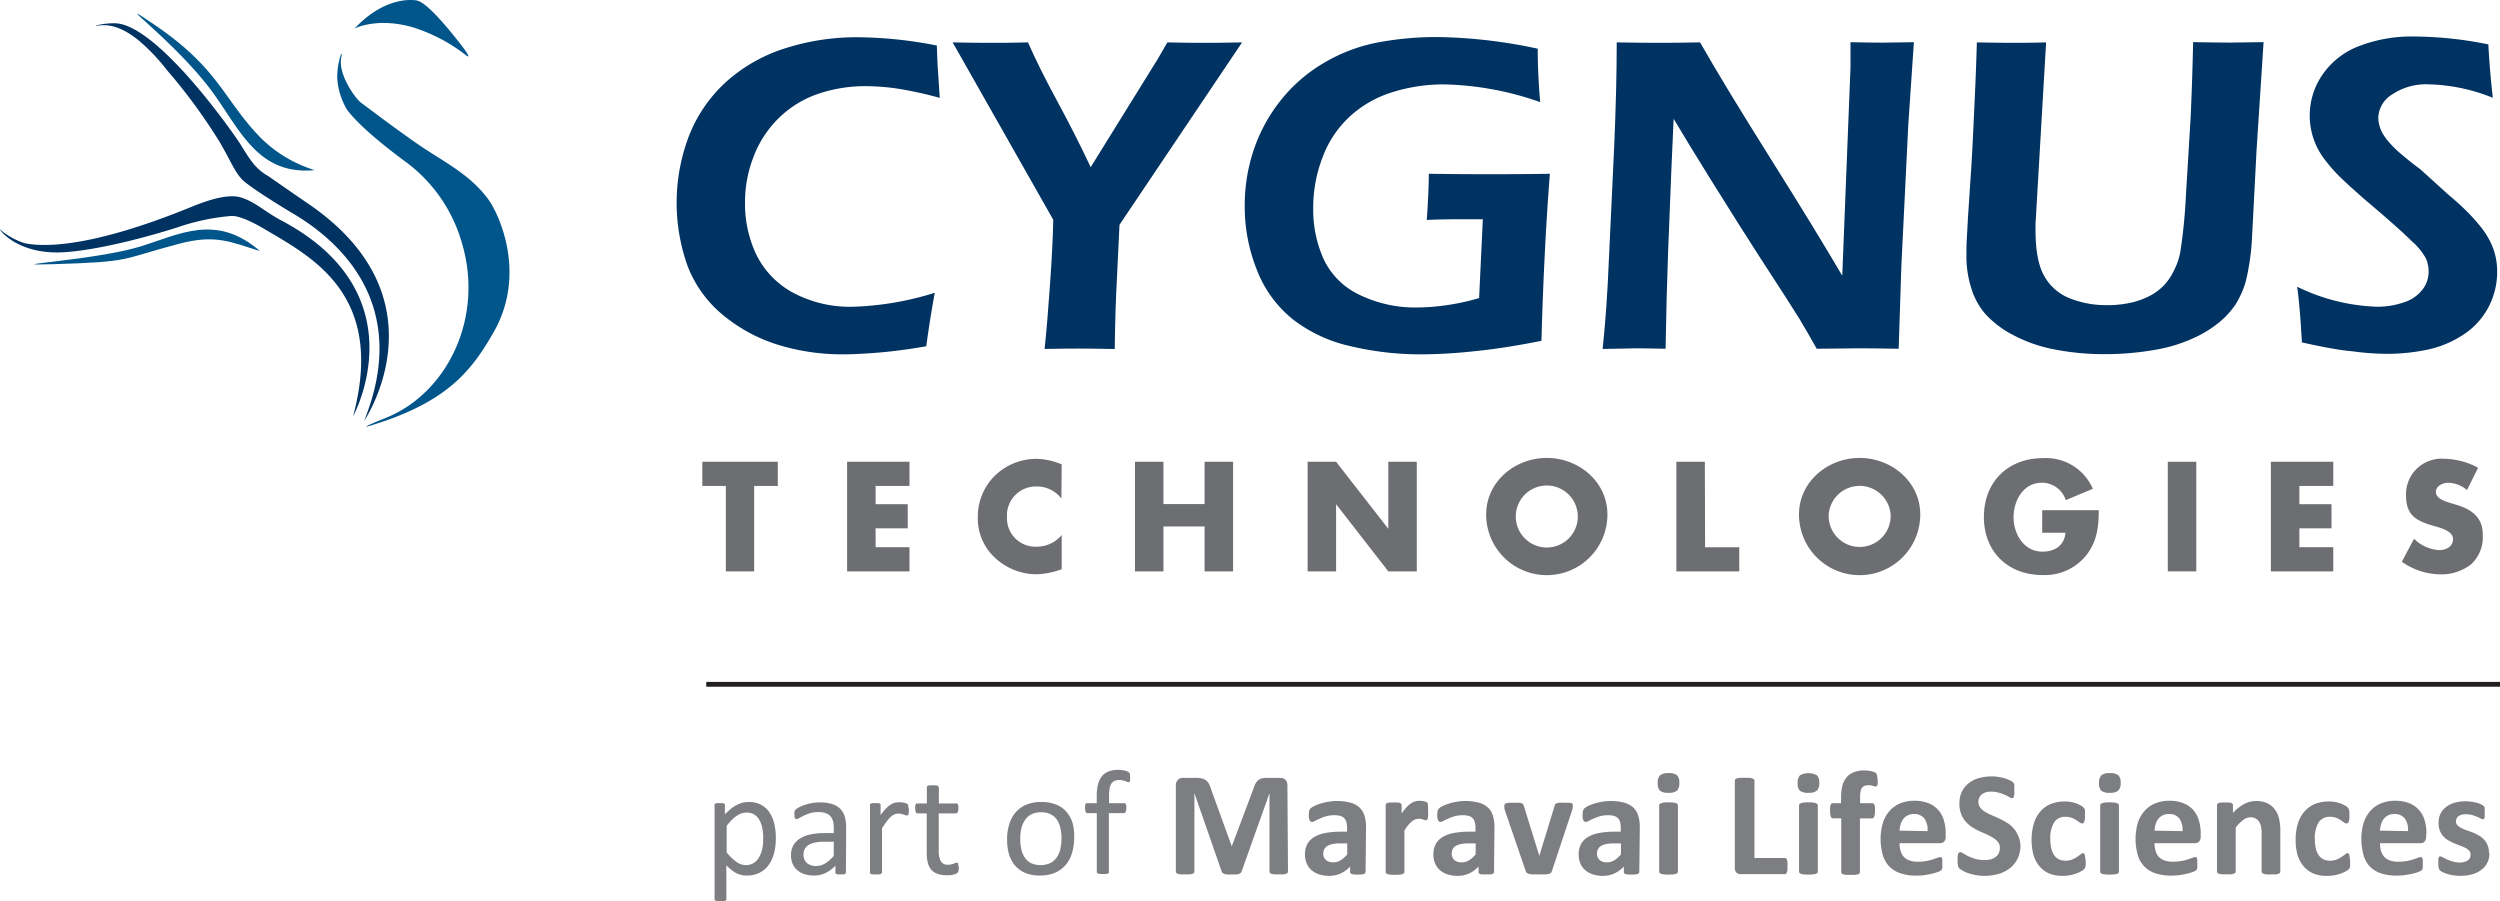
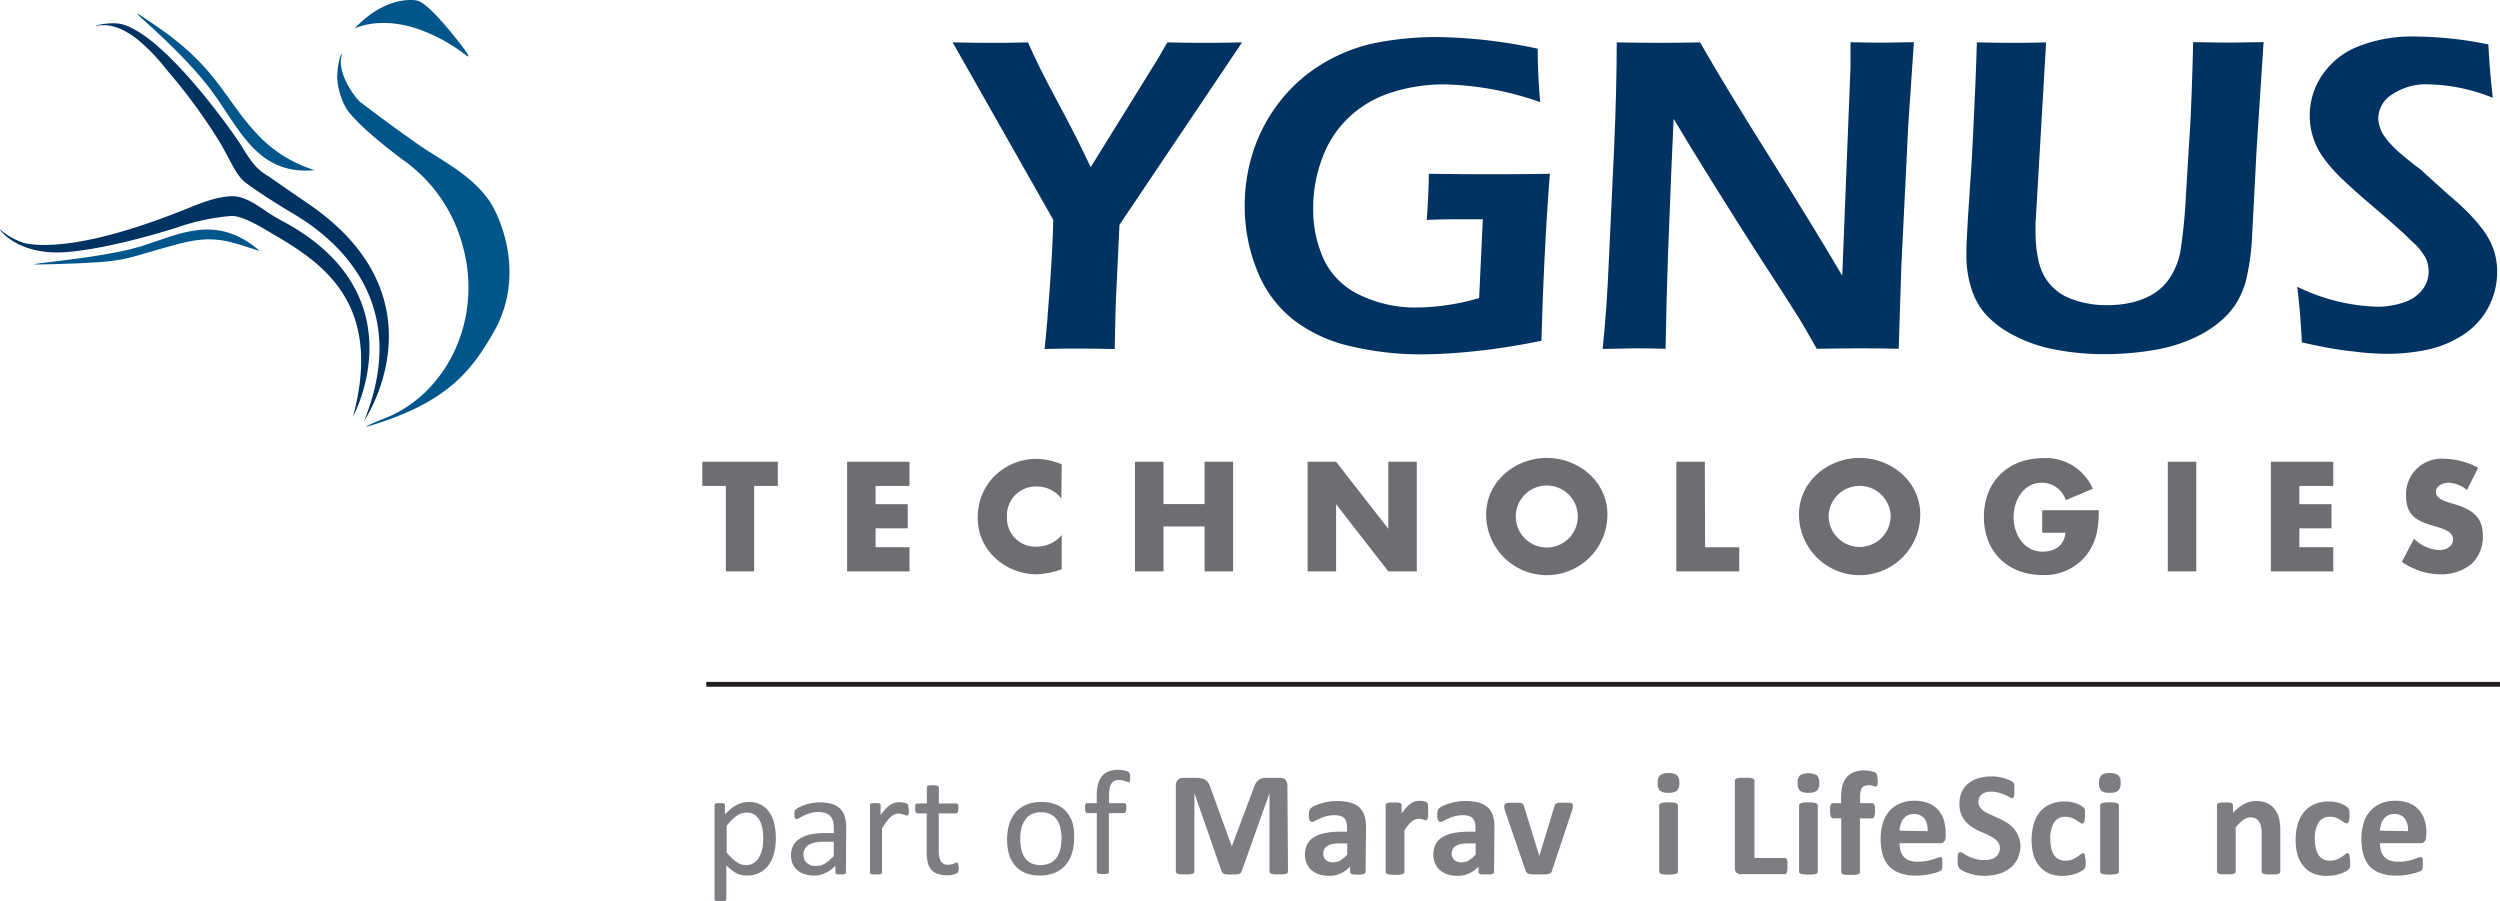
<svg xmlns="http://www.w3.org/2000/svg" id="Layer_1" data-name="Layer 1" viewBox="0 0 397.5 143.29">
  <defs>
    <style>.cls-1{fill:#6d6e71;}.cls-2{fill:#7d7e81;}.cls-3{fill:#231f20;}.cls-4{fill:#003262;}.cls-5{fill:#00558b;}.cls-6{isolation:isolate;}</style>
  </defs>
  <path class="cls-1" d="M290,317.93H285.5V304.34h-3.74V300.5h12v3.84H290Z" transform="translate(-170.09 -227.08)" />
  <path class="cls-1" d="M309.31,304.34v2.91h5.11v3.84h-5.11v3h5.39v3.84h-9.92V300.5h9.92v3.84Z" transform="translate(-170.09 -227.08)" />
  <path class="cls-1" d="M338.85,306.35a4.89,4.89,0,0,0-4-1.92,4.59,4.59,0,0,0-4.65,4.83A4.53,4.53,0,0,0,335,314a5.16,5.16,0,0,0,3.9-1.85v5.44a12.87,12.87,0,0,1-4,.8,9.71,9.71,0,0,1-6.54-2.56,8.53,8.53,0,0,1-2.8-6.59,9.15,9.15,0,0,1,2.57-6.38,9.44,9.44,0,0,1,6.64-2.82,10.52,10.52,0,0,1,4.13.88Z" transform="translate(-170.09 -227.08)" />
  <path class="cls-1" d="M361.62,307.23V300.5h4.53v17.43h-4.53v-7.14h-6.54v7.14h-4.53V300.5h4.53v6.73Z" transform="translate(-170.09 -227.08)" />
  <path class="cls-1" d="M378,300.5h4.53l8.3,10.66h0V300.5h4.53v17.43h-4.53l-8.3-10.68h0v10.68H378Z" transform="translate(-170.09 -227.08)" />
  <path class="cls-1" d="M425.67,308.89a9.64,9.64,0,0,1-19.28,0c0-5.27,4.62-9,9.64-9S425.67,303.62,425.67,308.89Zm-14.56,0a4.93,4.93,0,1,0,9.84,0,4.93,4.93,0,0,0-9.84,0Z" transform="translate(-170.09 -227.08)" />
  <path class="cls-1" d="M441.2,314.09h5.43v3.84h-10V300.5h4.53Z" transform="translate(-170.09 -227.08)" />
  <path class="cls-1" d="M475.41,308.89a9.64,9.64,0,0,1-19.28,0c0-5.27,4.63-9,9.64-9S475.41,303.62,475.41,308.89Zm-14.56,0a4.93,4.93,0,1,0,9.85,0,4.94,4.94,0,0,0-9.85,0Z" transform="translate(-170.09 -227.08)" />
  <path class="cls-1" d="M503.79,308.2c0,2.54-.23,4.72-1.77,6.89a8.44,8.44,0,0,1-7.19,3.42c-5.48,0-9.3-3.72-9.3-9.2,0-5.66,3.84-9.39,9.46-9.39a8.11,8.11,0,0,1,7.86,4.88l-4.3,1.8a4,4,0,0,0-3.77-2.77c-3,0-4.53,2.84-4.53,5.5s1.62,5.46,4.6,5.46c2,0,3.47-1,3.65-3h-3.7V308.2Z" transform="translate(-170.09 -227.08)" />
  <path class="cls-1" d="M519.3,317.93h-4.53V300.5h4.53Z" transform="translate(-170.09 -227.08)" />
  <path class="cls-1" d="M535.69,304.34v2.91h5.11v3.84h-5.11v3h5.39v3.84h-9.92V300.5h9.92v3.84Z" transform="translate(-170.09 -227.08)" />
  <path class="cls-1" d="M562.34,305a4.72,4.72,0,0,0-3-1.16c-.83,0-1.94.49-1.94,1.46s1.22,1.41,2,1.66l1.15.35c2.43.72,4.3,1.94,4.3,4.76a5.91,5.91,0,0,1-1.8,4.69,7.64,7.64,0,0,1-4.95,1.64,10.81,10.81,0,0,1-6.12-2l1.94-3.66a6.18,6.18,0,0,0,4,1.81c1.06,0,2.2-.54,2.2-1.76s-1.78-1.71-2.75-2c-2.85-.81-4.72-1.55-4.72-4.92a5.65,5.65,0,0,1,6-5.85,11.91,11.91,0,0,1,5.46,1.43Z" transform="translate(-170.09 -227.08)" />
  <path class="cls-2" d="M293.45,360.29a9.57,9.57,0,0,1-.3,2.5,5.52,5.52,0,0,1-.89,1.89,4,4,0,0,1-1.45,1.19,4.42,4.42,0,0,1-2,.42,3.94,3.94,0,0,1-.87-.09,3.46,3.46,0,0,1-.79-.3,3.89,3.89,0,0,1-.76-.51,9.8,9.8,0,0,1-.81-.72V370a.31.31,0,0,1,0,.17.4.4,0,0,1-.16.12,1.37,1.37,0,0,1-.29.07l-.49,0-.47,0a1.33,1.33,0,0,1-.3-.07.3.3,0,0,1-.16-.12.43.43,0,0,1,0-.17V355.13a.29.29,0,0,1,0-.17.27.27,0,0,1,.14-.11.88.88,0,0,1,.27-.07l.4,0,.41,0a.88.88,0,0,1,.27.07.37.37,0,0,1,.15.11.39.39,0,0,1,0,.17v1.43a10.18,10.18,0,0,1,.93-.86,5,5,0,0,1,.91-.61,4.62,4.62,0,0,1,.93-.37,4.17,4.17,0,0,1,1-.12,4,4,0,0,1,2,.45,3.65,3.65,0,0,1,1.33,1.23,5.37,5.37,0,0,1,.76,1.81A10.31,10.31,0,0,1,293.45,360.29Zm-2,.22a10.22,10.22,0,0,0-.12-1.58,4.76,4.76,0,0,0-.43-1.35,2.53,2.53,0,0,0-.82-.95,2.21,2.21,0,0,0-1.27-.35,2.43,2.43,0,0,0-.75.11,3.16,3.16,0,0,0-.75.35,6.78,6.78,0,0,0-.8.64,11.43,11.43,0,0,0-.88,1v4.23a7.9,7.9,0,0,0,1.54,1.5,2.54,2.54,0,0,0,1.52.52,2.22,2.22,0,0,0,1.27-.35,2.61,2.61,0,0,0,.85-.95,4.81,4.81,0,0,0,.49-1.32A7.36,7.36,0,0,0,291.43,360.51Z" transform="translate(-170.09 -227.08)" />
  <path class="cls-2" d="M304.59,365.78a.27.27,0,0,1-.09.22.71.71,0,0,1-.26.1,2,2,0,0,1-.48,0,2.29,2.29,0,0,1-.5,0,.58.58,0,0,1-.26-.1.26.26,0,0,1-.08-.22v-1.06a5.38,5.38,0,0,1-1.56,1.16,4.2,4.2,0,0,1-1.81.41,4.81,4.81,0,0,1-1.52-.22,3.09,3.09,0,0,1-1.16-.63,2.77,2.77,0,0,1-.75-1,3.49,3.49,0,0,1-.26-1.37,3.21,3.21,0,0,1,.36-1.56,3.09,3.09,0,0,1,1.06-1.1,5,5,0,0,1,1.67-.65,10.25,10.25,0,0,1,2.24-.22h1.47v-.83a4.46,4.46,0,0,0-.13-1.09,1.89,1.89,0,0,0-.42-.78,1.94,1.94,0,0,0-.75-.48,3.73,3.73,0,0,0-1.14-.16,4.63,4.63,0,0,0-1.29.17,8.68,8.68,0,0,0-1,.38c-.29.14-.53.27-.72.38a.92.92,0,0,1-.43.17.31.31,0,0,1-.17,0,.36.36,0,0,1-.12-.15.67.67,0,0,1-.08-.24c0-.1,0-.21,0-.32a2,2,0,0,1,0-.47.69.69,0,0,1,.2-.33,2.88,2.88,0,0,1,.55-.36,7.87,7.87,0,0,1,.9-.38,10,10,0,0,1,1.11-.28,7.1,7.1,0,0,1,1.22-.11,6.53,6.53,0,0,1,2,.26,3.2,3.2,0,0,1,1.3.76,3,3,0,0,1,.72,1.25,6,6,0,0,1,.22,1.74Zm-1.93-4.86H301a6.37,6.37,0,0,0-1.4.14,3,3,0,0,0-1,.4,1.65,1.65,0,0,0-.57.64,2,2,0,0,0-.18.86,1.73,1.73,0,0,0,.52,1.32,2.1,2.1,0,0,0,1.47.49,2.74,2.74,0,0,0,1.43-.39,6.23,6.23,0,0,0,1.38-1.2Z" transform="translate(-170.09 -227.08)" />
  <path class="cls-2" d="M314.59,355.83c0,.17,0,.32,0,.44a.87.87,0,0,1-.05.27.35.35,0,0,1-.09.16.21.21,0,0,1-.15.05.8.8,0,0,1-.23-.05l-.3-.11-.39-.1a2.16,2.16,0,0,0-.46-.05,1.47,1.47,0,0,0-.58.12,2.34,2.34,0,0,0-.6.39,5.37,5.37,0,0,0-.65.72c-.23.3-.48.67-.76,1.1v7a.21.21,0,0,1-.05.16.37.37,0,0,1-.15.11.73.73,0,0,1-.29.07,3.28,3.28,0,0,1-.49,0,3,3,0,0,1-.47,0,.73.73,0,0,1-.3-.07.34.34,0,0,1-.16-.11.25.25,0,0,1,0-.16V355.13a.29.29,0,0,1,0-.16.35.35,0,0,1,.14-.12.88.88,0,0,1,.27-.07l.44,0,.43,0a.88.88,0,0,1,.27.07.51.51,0,0,1,.13.12.29.29,0,0,1,0,.16v1.55a8.59,8.59,0,0,1,.82-1,4.34,4.34,0,0,1,.73-.63,2.19,2.19,0,0,1,.68-.32,2.65,2.65,0,0,1,.68-.09,2.24,2.24,0,0,1,.35,0l.41.06a2.9,2.9,0,0,1,.38.11.65.65,0,0,1,.24.12.33.33,0,0,1,.1.11,1,1,0,0,1,0,.13,1.47,1.47,0,0,1,0,.25C314.59,355.5,314.59,355.65,314.59,355.83Z" transform="translate(-170.09 -227.08)" />
  <path class="cls-2" d="M322.54,365a2.64,2.64,0,0,1-.05.55.6.6,0,0,1-.14.29,1.13,1.13,0,0,1-.28.18,2.42,2.42,0,0,1-.43.13,4.34,4.34,0,0,1-.52.09,3.27,3.27,0,0,1-.54,0,4,4,0,0,1-1.42-.22,2.33,2.33,0,0,1-1-.66,2.74,2.74,0,0,1-.55-1.12,6.41,6.41,0,0,1-.17-1.61v-6.22H316a.33.33,0,0,1-.29-.19,1.32,1.32,0,0,1-.1-.61,2,2,0,0,1,0-.38,1.09,1.09,0,0,1,.07-.25.39.39,0,0,1,.13-.15.47.47,0,0,1,.17,0h1.48v-2.53a.28.28,0,0,1,0-.15.31.31,0,0,1,.15-.12.82.82,0,0,1,.3-.08,3.23,3.23,0,0,1,.48,0,3.14,3.14,0,0,1,.48,0,.72.72,0,0,1,.3.08.31.31,0,0,1,.15.12.3.3,0,0,1,.05.15v2.53h2.73a.47.47,0,0,1,.17,0,.49.49,0,0,1,.12.15.73.73,0,0,1,.08.25,3.79,3.79,0,0,1,0,.38,1.3,1.3,0,0,1-.11.61.31.31,0,0,1-.28.19h-2.73v5.94a3.46,3.46,0,0,0,.32,1.66,1.25,1.25,0,0,0,1.17.56,2.28,2.28,0,0,0,.48-.05l.38-.11.29-.12a.58.58,0,0,1,.21-.05.2.2,0,0,1,.11,0,.19.19,0,0,1,.08.11,1.84,1.84,0,0,1,.06.23A3.16,3.16,0,0,1,322.54,365Z" transform="translate(-170.09 -227.08)" />
  <path class="cls-2" d="M340.88,360.33a8,8,0,0,1-.35,2.4,5.1,5.1,0,0,1-1,1.88,4.65,4.65,0,0,1-1.7,1.24,6,6,0,0,1-2.37.44,6.13,6.13,0,0,1-2.29-.39,4.31,4.31,0,0,1-1.63-1.13,4.83,4.83,0,0,1-1-1.81,8.18,8.18,0,0,1-.32-2.41,8.29,8.29,0,0,1,.33-2.4,5.25,5.25,0,0,1,1-1.88,4.52,4.52,0,0,1,1.7-1.23,5.8,5.8,0,0,1,2.37-.44A6.13,6.13,0,0,1,338,355a4.31,4.31,0,0,1,1.63,1.13,5,5,0,0,1,1,1.81A8.1,8.1,0,0,1,340.88,360.33Zm-2,.13a7.76,7.76,0,0,0-.17-1.63,3.85,3.85,0,0,0-.53-1.35,2.59,2.59,0,0,0-1-.91,3.26,3.26,0,0,0-1.57-.34,3.32,3.32,0,0,0-1.5.31,2.63,2.63,0,0,0-1,.87,4,4,0,0,0-.61,1.33,6.8,6.8,0,0,0-.19,1.68,7.8,7.8,0,0,0,.16,1.64,3.74,3.74,0,0,0,.54,1.34,2.66,2.66,0,0,0,1,.91,3.79,3.79,0,0,0,3.07,0,2.72,2.72,0,0,0,1-.86,3.6,3.6,0,0,0,.59-1.33A6.81,6.81,0,0,0,338.86,360.46Z" transform="translate(-170.09 -227.08)" />
  <path class="cls-2" d="M349.77,350.76a3.21,3.21,0,0,1,0,.36c0,.09,0,.16-.05.22a.24.24,0,0,1-.08.11.21.21,0,0,1-.12,0,.52.52,0,0,1-.21-.06l-.3-.11a2.1,2.1,0,0,0-.42-.12,2.34,2.34,0,0,0-.56-.06,1.65,1.65,0,0,0-.74.15,1.12,1.12,0,0,0-.5.44,2,2,0,0,0-.27.78,6.43,6.43,0,0,0-.09,1.16v1.16h2.38a.38.38,0,0,1,.16,0,.49.49,0,0,1,.12.15,1.05,1.05,0,0,1,.08.25,2,2,0,0,1,0,.38,1.18,1.18,0,0,1-.11.61.31.31,0,0,1-.28.19h-2.38v9.33a.25.25,0,0,1,0,.16.41.41,0,0,1-.16.11.83.83,0,0,1-.3.07,3.23,3.23,0,0,1-.48,0,3.09,3.09,0,0,1-.47,0,.73.73,0,0,1-.3-.07.34.34,0,0,1-.16-.11.25.25,0,0,1-.05-.16v-9.33H343a.29.29,0,0,1-.28-.19,1.32,1.32,0,0,1-.1-.61,2,2,0,0,1,0-.38.57.57,0,0,1,.07-.25.37.37,0,0,1,.11-.15.47.47,0,0,1,.17,0h1.5v-1.1a7.63,7.63,0,0,1,.21-1.91,3.36,3.36,0,0,1,.63-1.3,2.48,2.48,0,0,1,1.07-.75,4.52,4.52,0,0,1,2.33-.17,3.23,3.23,0,0,1,.6.17.94.94,0,0,1,.28.16.41.41,0,0,1,.12.18,1.07,1.07,0,0,1,.06.27A2.3,2.3,0,0,1,349.77,350.76Z" transform="translate(-170.09 -227.08)" />
  <path class="cls-2" d="M374.88,365.64a.37.37,0,0,1-.06.21.48.48,0,0,1-.24.16,2.09,2.09,0,0,1-.45.09,4.9,4.9,0,0,1-.73,0,4.78,4.78,0,0,1-.71,0,2,2,0,0,1-.44-.09.48.48,0,0,1-.24-.16.31.31,0,0,1-.07-.21V353.19h0l-4.43,12.44a.53.53,0,0,1-.15.25.73.73,0,0,1-.29.16,1.82,1.82,0,0,1-.47.08l-.69,0a6.66,6.66,0,0,1-.68,0,2.31,2.31,0,0,1-.47-.09.89.89,0,0,1-.29-.17.4.4,0,0,1-.14-.22L360,353.19h0v12.45a.31.31,0,0,1-.07.21.41.41,0,0,1-.24.16,2.2,2.2,0,0,1-.46.09,4.61,4.61,0,0,1-.71,0,4.69,4.69,0,0,1-.71,0,2.2,2.2,0,0,1-.46-.09.41.41,0,0,1-.23-.16.31.31,0,0,1-.07-.21V352a1.25,1.25,0,0,1,.32-.92,1.12,1.12,0,0,1,.85-.32h2a4.19,4.19,0,0,1,.93.09,1.65,1.65,0,0,1,1.15.84,4.47,4.47,0,0,1,.33.83l3.31,9.12h0l3.43-9.1a4.91,4.91,0,0,1,.33-.84,1.88,1.88,0,0,1,.43-.55,1.42,1.42,0,0,1,.57-.3,3,3,0,0,1,.77-.09h2.09a1.73,1.73,0,0,1,.55.08,1,1,0,0,1,.38.24,1.26,1.26,0,0,1,.23.39,1.74,1.74,0,0,1,.07.53Z" transform="translate(-170.09 -227.08)" />
  <path class="cls-2" d="M387.22,365.7a.31.31,0,0,1-.12.26.87.87,0,0,1-.37.14,7.33,7.33,0,0,1-1.53,0,.72.72,0,0,1-.34-.14.33.33,0,0,1-.1-.26v-.84a4.66,4.66,0,0,1-1.49,1.09,4.27,4.27,0,0,1-1.84.39,5,5,0,0,1-1.55-.22,3.57,3.57,0,0,1-1.22-.65,2.93,2.93,0,0,1-.79-1.07,3.63,3.63,0,0,1-.29-1.49,3.37,3.37,0,0,1,.36-1.6,2.89,2.89,0,0,1,1.08-1.12,5.25,5.25,0,0,1,1.78-.66,12.86,12.86,0,0,1,2.47-.21h1v-.64a3.72,3.72,0,0,0-.1-.87,1.47,1.47,0,0,0-.33-.62,1.37,1.37,0,0,0-.62-.37,3.19,3.19,0,0,0-.95-.12,4.88,4.88,0,0,0-1.33.17,6.43,6.43,0,0,0-1,.37c-.3.13-.55.25-.76.36a1.1,1.1,0,0,1-.49.17.35.35,0,0,1-.23-.09.59.59,0,0,1-.16-.23,1.23,1.23,0,0,1-.1-.38,2.6,2.6,0,0,1,0-.5,2.29,2.29,0,0,1,.06-.58.86.86,0,0,1,.22-.38,2.75,2.75,0,0,1,.58-.38,7,7,0,0,1,1-.38,8.09,8.09,0,0,1,1.22-.29,7.45,7.45,0,0,1,1.35-.12,8.06,8.06,0,0,1,2.12.25,3.62,3.62,0,0,1,1.45.74,3,3,0,0,1,.83,1.3,6.14,6.14,0,0,1,.26,1.88Zm-2.92-4.52h-1.14a6.16,6.16,0,0,0-1.23.11,2.3,2.3,0,0,0-.82.32,1.27,1.27,0,0,0-.47.51,1.6,1.6,0,0,0-.15.7,1.34,1.34,0,0,0,.42,1,1.68,1.68,0,0,0,1.16.37,2.22,2.22,0,0,0,1.16-.31,5,5,0,0,0,1.07-.94Z" transform="translate(-170.09 -227.08)" />
  <path class="cls-2" d="M397.16,356.1a6.67,6.67,0,0,1,0,.7,1.81,1.81,0,0,1-.07.42.41.41,0,0,1-.12.22.32.32,0,0,1-.2.06.63.63,0,0,1-.21-.05l-.27-.08a1.5,1.5,0,0,0-.32-.09,1.61,1.61,0,0,0-.39,0,1.27,1.27,0,0,0-.5.1,1.88,1.88,0,0,0-.51.31,3.37,3.37,0,0,0-.56.57,8.37,8.37,0,0,0-.62.87v6.58a.31.31,0,0,1-.07.2.55.55,0,0,1-.24.15,2.2,2.2,0,0,1-.46.09,8.66,8.66,0,0,1-1.44,0,2.2,2.2,0,0,1-.46-.09.55.55,0,0,1-.24-.15.31.31,0,0,1-.07-.2V355.12a.37.37,0,0,1,.06-.21.44.44,0,0,1,.21-.15,1.88,1.88,0,0,1,.4-.08,5,5,0,0,1,.61,0,5.22,5.22,0,0,1,.62,0,1.46,1.46,0,0,1,.39.08.42.42,0,0,1,.19.15.37.37,0,0,1,.06.21v1.31a9.08,9.08,0,0,1,.78-1,4.53,4.53,0,0,1,.7-.61,2.23,2.23,0,0,1,.66-.32,2.52,2.52,0,0,1,.67-.09l.33,0,.36.06a1.87,1.87,0,0,1,.33.1.51.51,0,0,1,.21.11.41.41,0,0,1,.1.13c0,.05,0,.11.05.19a2.91,2.91,0,0,1,0,.38C397.15,355.59,397.16,355.82,397.16,356.1Z" transform="translate(-170.09 -227.08)" />
  <path class="cls-2" d="M407.64,365.7a.31.31,0,0,1-.12.26.92.92,0,0,1-.37.14,6.5,6.5,0,0,1-.76,0,6.43,6.43,0,0,1-.77,0,.68.68,0,0,1-.34-.14.33.33,0,0,1-.1-.26v-.84a4.77,4.77,0,0,1-1.49,1.09,4.29,4.29,0,0,1-1.85.39,5,5,0,0,1-1.54-.22,3.48,3.48,0,0,1-1.22-.65,3,3,0,0,1-.8-1.07,3.63,3.63,0,0,1-.28-1.49,3.37,3.37,0,0,1,.36-1.6,2.89,2.89,0,0,1,1.08-1.12,5.17,5.17,0,0,1,1.78-.66,12.79,12.79,0,0,1,2.47-.21h1v-.64a3.23,3.23,0,0,0-.11-.87,1.28,1.28,0,0,0-.33-.62,1.34,1.34,0,0,0-.61-.37,3.23,3.23,0,0,0-.95-.12,4.88,4.88,0,0,0-1.33.17,6.94,6.94,0,0,0-1,.37q-.45.19-.75.36a1.1,1.1,0,0,1-.49.17.33.33,0,0,1-.23-.09.6.6,0,0,1-.17-.23,2.28,2.28,0,0,1-.1-.38,3.84,3.84,0,0,1,0-.5,2.29,2.29,0,0,1,.06-.58.86.86,0,0,1,.22-.38,2.51,2.51,0,0,1,.58-.38,7,7,0,0,1,1-.38,8.25,8.25,0,0,1,1.21-.29,7.56,7.56,0,0,1,1.36-.12,8.16,8.16,0,0,1,2.12.25,3.62,3.62,0,0,1,1.45.74,3,3,0,0,1,.83,1.3,6.14,6.14,0,0,1,.26,1.88Zm-2.92-4.52h-1.14a6.16,6.16,0,0,0-1.23.11,2.44,2.44,0,0,0-.83.32,1.24,1.24,0,0,0-.46.51,1.6,1.6,0,0,0-.15.7,1.34,1.34,0,0,0,.42,1,1.68,1.68,0,0,0,1.16.37,2.24,2.24,0,0,0,1.16-.31,5.22,5.22,0,0,0,1.07-.94Z" transform="translate(-170.09 -227.08)" />
  <path class="cls-2" d="M420.16,355.11v.14c0,.05,0,.12,0,.18s0,.15-.05.23a2.11,2.11,0,0,1-.07.3l-3.17,9.54a1,1,0,0,1-.16.33.74.74,0,0,1-.33.19,2.42,2.42,0,0,1-.63.09c-.26,0-.61,0-1,0s-.76,0-1,0a2.76,2.76,0,0,1-.62-.1.63.63,0,0,1-.32-.2.82.82,0,0,1-.16-.31L409.39,356c-.05-.16-.08-.3-.11-.43a1.31,1.31,0,0,1,0-.27c0-.05,0-.11,0-.15a.38.38,0,0,1,.07-.21.46.46,0,0,1,.23-.15,2,2,0,0,1,.46-.08c.19,0,.43,0,.72,0s.59,0,.78,0a2.14,2.14,0,0,1,.47.08.43.43,0,0,1,.24.15.9.9,0,0,1,.12.24l2.4,7.75.07.29.07-.29,2.37-7.75a.66.66,0,0,1,.11-.24.47.47,0,0,1,.24-.15,2,2,0,0,1,.45-.08,6.83,6.83,0,0,1,.72,0c.29,0,.53,0,.72,0a1.84,1.84,0,0,1,.43.08.44.44,0,0,1,.21.15A.37.37,0,0,1,420.16,355.11Z" transform="translate(-170.09 -227.08)" />
-   <path class="cls-2" d="M430.74,365.7a.31.31,0,0,1-.12.26.87.87,0,0,1-.37.14,7.33,7.33,0,0,1-1.53,0,.68.68,0,0,1-.34-.14.33.33,0,0,1-.1-.26v-.84a4.77,4.77,0,0,1-1.49,1.09,4.29,4.29,0,0,1-1.85.39,5,5,0,0,1-1.54-.22,3.57,3.57,0,0,1-1.22-.65,3,3,0,0,1-.8-1.07,3.63,3.63,0,0,1-.28-1.49,3.37,3.37,0,0,1,.36-1.6,2.89,2.89,0,0,1,1.08-1.12,5.17,5.17,0,0,1,1.78-.66,12.86,12.86,0,0,1,2.47-.21h1v-.64a3.72,3.72,0,0,0-.1-.87,1.47,1.47,0,0,0-.33-.62,1.37,1.37,0,0,0-.62-.37,3.23,3.23,0,0,0-.95-.12,4.88,4.88,0,0,0-1.33.17,6.94,6.94,0,0,0-1,.37q-.45.19-.75.36a1.1,1.1,0,0,1-.49.17.35.35,0,0,1-.23-.09.5.5,0,0,1-.16-.23,1.23,1.23,0,0,1-.1-.38,2.6,2.6,0,0,1,0-.5,2.29,2.29,0,0,1,.06-.58.86.86,0,0,1,.22-.38,2.51,2.51,0,0,1,.58-.38,7,7,0,0,1,1-.38,8.09,8.09,0,0,1,1.22-.29,7.37,7.37,0,0,1,1.35-.12,8.11,8.11,0,0,1,2.12.25,3.62,3.62,0,0,1,1.45.74,3,3,0,0,1,.83,1.3,6.14,6.14,0,0,1,.26,1.88Zm-2.92-4.52h-1.14a6.16,6.16,0,0,0-1.23.11,2.44,2.44,0,0,0-.83.32,1.31,1.31,0,0,0-.46.51,1.6,1.6,0,0,0-.15.7,1.34,1.34,0,0,0,.42,1,1.68,1.68,0,0,0,1.16.37,2.22,2.22,0,0,0,1.16-.31,5.22,5.22,0,0,0,1.07-.94Z" transform="translate(-170.09 -227.08)" />
  <path class="cls-2" d="M437.1,351.55a1.68,1.68,0,0,1-.36,1.24,2,2,0,0,1-1.36.34,2.06,2.06,0,0,1-1.36-.33,1.63,1.63,0,0,1-.35-1.19,1.71,1.71,0,0,1,.36-1.25,2,2,0,0,1,1.37-.35,2,2,0,0,1,1.35.34A1.64,1.64,0,0,1,437.1,351.55Zm-.22,14.12a.37.37,0,0,1-.07.2.55.55,0,0,1-.24.15,2.2,2.2,0,0,1-.46.09,8.65,8.65,0,0,1-1.44,0,2.2,2.2,0,0,1-.46-.09.55.55,0,0,1-.24-.15.31.31,0,0,1-.07-.2V355.14a.27.27,0,0,1,.07-.2.67.67,0,0,1,.24-.16,3,3,0,0,1,.46-.1,8.65,8.65,0,0,1,1.44,0,3,3,0,0,1,.46.1.67.67,0,0,1,.24.16.32.32,0,0,1,.07.2Z" transform="translate(-170.09 -227.08)" />
  <path class="cls-2" d="M454.29,364.77a4.91,4.91,0,0,1,0,.59,1.8,1.8,0,0,1-.09.41.56.56,0,0,1-.14.23.38.38,0,0,1-.21.07h-7a1,1,0,0,1-.66-.23,1,1,0,0,1-.26-.75v-13.9A.31.31,0,0,1,446,351a.58.58,0,0,1,.26-.15,2.6,2.6,0,0,1,.48-.1q.3,0,.75,0c.3,0,.56,0,.75,0a3,3,0,0,1,.48.1.59.59,0,0,1,.25.15.32.32,0,0,1,.08.21V363.5h4.81a.31.31,0,0,1,.21.07.43.43,0,0,1,.14.21,1.61,1.61,0,0,1,.09.39A5,5,0,0,1,454.29,364.77Z" transform="translate(-170.09 -227.08)" />
  <path class="cls-2" d="M459.35,351.55a1.68,1.68,0,0,1-.37,1.24,2,2,0,0,1-1.36.34,2,2,0,0,1-1.35-.33,1.58,1.58,0,0,1-.35-1.19,1.71,1.71,0,0,1,.36-1.25,2.83,2.83,0,0,1,2.71,0A1.59,1.59,0,0,1,459.35,351.55Zm-.23,14.12a.31.31,0,0,1-.07.2.55.55,0,0,1-.24.15,2.2,2.2,0,0,1-.46.09,8.66,8.66,0,0,1-1.44,0,2.2,2.2,0,0,1-.46-.09.55.55,0,0,1-.24-.15.31.31,0,0,1-.07-.2V355.14a.27.27,0,0,1,.07-.2.67.67,0,0,1,.24-.16,3,3,0,0,1,.46-.1,8.65,8.65,0,0,1,1.44,0,3,3,0,0,1,.46.1.67.67,0,0,1,.24.16.27.27,0,0,1,.07.2Z" transform="translate(-170.09 -227.08)" />
  <path class="cls-2" d="M468.64,351.1a4.28,4.28,0,0,1,0,.55,1.56,1.56,0,0,1-.07.32.37.37,0,0,1-.11.15.2.2,0,0,1-.13,0,.45.45,0,0,1-.18,0l-.25-.09-.35-.09a3.06,3.06,0,0,0-.47,0,1.5,1.5,0,0,0-.55.1,1.08,1.08,0,0,0-.39.32,1.66,1.66,0,0,0-.22.57,4.2,4.2,0,0,0-.07.86v1h1.93a.33.33,0,0,1,.19.06.42.42,0,0,1,.15.19,1.43,1.43,0,0,1,.09.37,4.73,4.73,0,0,1,0,.58,2.52,2.52,0,0,1-.12.93c-.08.19-.19.28-.34.28h-1.93v8.54a.31.31,0,0,1-.07.2.55.55,0,0,1-.24.15,2,2,0,0,1-.46.09q-.3,0-.72,0t-.72,0a2.2,2.2,0,0,1-.46-.09.46.46,0,0,1-.23-.15.31.31,0,0,1-.07-.2v-8.54h-1.32c-.15,0-.26-.09-.34-.28a2.82,2.82,0,0,1-.11-.93,4.73,4.73,0,0,1,0-.58,1.47,1.47,0,0,1,.08-.37.41.41,0,0,1,.14-.19.37.37,0,0,1,.21-.06h1.31v-.89a7.58,7.58,0,0,1,.21-1.89,3.52,3.52,0,0,1,.67-1.34,2.83,2.83,0,0,1,1.16-.81,4.41,4.41,0,0,1,1.66-.28,5,5,0,0,1,.88.08,4,4,0,0,1,.65.17,1.15,1.15,0,0,1,.32.16.56.56,0,0,1,.13.23,1.56,1.56,0,0,1,.08.38A4.71,4.71,0,0,1,468.64,351.1Z" transform="translate(-170.09 -227.08)" />
  <path class="cls-2" d="M479.45,360.09a1.14,1.14,0,0,1-.24.8.87.87,0,0,1-.67.26h-6.42a4.56,4.56,0,0,0,.16,1.22,2.44,2.44,0,0,0,.51.94,2.26,2.26,0,0,0,.9.58,3.74,3.74,0,0,0,1.32.2,7,7,0,0,0,1.37-.11,7.62,7.62,0,0,0,1-.25c.29-.09.53-.17.72-.25a1.42,1.42,0,0,1,.46-.11.48.48,0,0,1,.18,0,.49.49,0,0,1,.12.15,1,1,0,0,1,.06.3c0,.13,0,.3,0,.49s0,.32,0,.45a2.36,2.36,0,0,1,0,.31.63.63,0,0,1-.07.22.88.88,0,0,1-.12.17,1.35,1.35,0,0,1-.42.22,5.76,5.76,0,0,1-.88.28c-.35.09-.76.17-1.22.24a9.57,9.57,0,0,1-1.46.1,7.7,7.7,0,0,1-2.47-.36,4.41,4.41,0,0,1-1.77-1.07,4.48,4.48,0,0,1-1.05-1.82,9.41,9.41,0,0,1,0-5.12,5.3,5.3,0,0,1,1.07-1.91,4.54,4.54,0,0,1,1.69-1.2,5.8,5.8,0,0,1,2.26-.42,5.89,5.89,0,0,1,2.26.4,4,4,0,0,1,1.54,1.08,4.21,4.21,0,0,1,.89,1.64,7,7,0,0,1,.28,2.05Zm-2.88-.86a3,3,0,0,0-.5-2,2,2,0,0,0-1.66-.72,2.19,2.19,0,0,0-1,.21,2.07,2.07,0,0,0-.7.58,2.51,2.51,0,0,0-.42.85,4.26,4.26,0,0,0-.18,1Z" transform="translate(-170.09 -227.08)" />
  <path class="cls-2" d="M491.34,361.48a4.76,4.76,0,0,1-.45,2.12,4.41,4.41,0,0,1-1.22,1.52,5.31,5.31,0,0,1-1.79.91,8.12,8.12,0,0,1-3.67.18,8.64,8.64,0,0,1-1.2-.31,5.18,5.18,0,0,1-.87-.39,2.56,2.56,0,0,1-.51-.35.86.86,0,0,1-.21-.45,3.54,3.54,0,0,1-.07-.83c0-.24,0-.45,0-.61a2.71,2.71,0,0,1,.08-.41.52.52,0,0,1,.14-.22.37.37,0,0,1,.21-.06,1,1,0,0,1,.47.19c.2.13.46.28.77.44a7.92,7.92,0,0,0,1.13.43,5.35,5.35,0,0,0,1.52.19,3.56,3.56,0,0,0,1-.13,2.18,2.18,0,0,0,.76-.39,1.59,1.59,0,0,0,.48-.61,2,2,0,0,0,.16-.82,1.43,1.43,0,0,0-.28-.89,2.65,2.65,0,0,0-.74-.66,7.09,7.09,0,0,0-1-.55l-1.2-.53a10.53,10.53,0,0,1-1.19-.65,5.07,5.07,0,0,1-1-.86,4,4,0,0,1-.73-1.19,4.29,4.29,0,0,1-.29-1.64A4.4,4.4,0,0,1,482,353a4,4,0,0,1,1.1-1.38,4.55,4.55,0,0,1,1.63-.82,7.19,7.19,0,0,1,2-.27,6.58,6.58,0,0,1,1.09.08,7.64,7.64,0,0,1,1,.22,6.72,6.72,0,0,1,.84.32,2,2,0,0,1,.48.3.67.67,0,0,1,.23.42,1.51,1.51,0,0,1,0,.34c0,.14,0,.31,0,.51s0,.43,0,.58a1.78,1.78,0,0,1-.06.39.49.49,0,0,1-.12.23.28.28,0,0,1-.21.07.91.91,0,0,1-.41-.17c-.19-.11-.42-.23-.7-.36a6.54,6.54,0,0,0-1-.35,4.08,4.08,0,0,0-1.19-.16,3,3,0,0,0-.89.12,1.91,1.91,0,0,0-.63.35,1.4,1.4,0,0,0-.38.52,1.78,1.78,0,0,0-.12.65,1.38,1.38,0,0,0,.28.88,2.69,2.69,0,0,0,.74.67,8,8,0,0,0,1.06.54l1.21.54a12.64,12.64,0,0,1,1.2.64,4.64,4.64,0,0,1,1.05.87,4,4,0,0,1,.75,1.18A4.12,4.12,0,0,1,491.34,361.48Z" transform="translate(-170.09 -227.08)" />
  <path class="cls-2" d="M501.72,364c0,.2,0,.37,0,.51a2.43,2.43,0,0,1-.05.35,1,1,0,0,1-.07.23,1.22,1.22,0,0,1-.18.23,2.88,2.88,0,0,1-.49.33,4.69,4.69,0,0,1-.78.34,6.28,6.28,0,0,1-2,.35A5.82,5.82,0,0,1,496,366a4,4,0,0,1-1.57-1.12,4.87,4.87,0,0,1-1-1.8,9.61,9.61,0,0,1,.07-5.17A5.32,5.32,0,0,1,494.6,356a4.38,4.38,0,0,1,1.68-1.13,6,6,0,0,1,2.13-.36,4.7,4.7,0,0,1,.92.08,6.74,6.74,0,0,1,.86.22,6.81,6.81,0,0,1,.71.32,2.44,2.44,0,0,1,.44.31,1.34,1.34,0,0,1,.18.22.69.69,0,0,1,.08.23,2.43,2.43,0,0,1,0,.35c0,.14,0,.3,0,.5a2.74,2.74,0,0,1-.12,1c-.08.18-.18.27-.31.27a.72.72,0,0,1-.42-.16l-.53-.37a4.25,4.25,0,0,0-.74-.37,2.78,2.78,0,0,0-1-.16,2,2,0,0,0-1.78.89,4.63,4.63,0,0,0-.61,2.62,6.67,6.67,0,0,0,.15,1.5,3.12,3.12,0,0,0,.46,1.09,2,2,0,0,0,.75.66,2.54,2.54,0,0,0,1.06.22,2.83,2.83,0,0,0,1.06-.19,4,4,0,0,0,.77-.41c.22-.15.41-.28.56-.4a.64.64,0,0,1,.38-.19.28.28,0,0,1,.18.06.49.49,0,0,1,.11.22,3,3,0,0,1,.06.41A5.48,5.48,0,0,1,501.72,364Z" transform="translate(-170.09 -227.08)" />
  <path class="cls-2" d="M507.27,351.55a1.68,1.68,0,0,1-.37,1.24,2,2,0,0,1-1.36.34,2,2,0,0,1-1.35-.33,1.58,1.58,0,0,1-.35-1.19,1.71,1.71,0,0,1,.36-1.25,2,2,0,0,1,1.36-.35,2,2,0,0,1,1.35.34A1.59,1.59,0,0,1,507.27,351.55ZM507,365.67a.31.31,0,0,1-.07.2.55.55,0,0,1-.24.15,2.2,2.2,0,0,1-.46.09,8.65,8.65,0,0,1-1.44,0,2.2,2.2,0,0,1-.46-.09.55.55,0,0,1-.24-.15.37.37,0,0,1-.07-.2V355.14a.32.32,0,0,1,.07-.2.67.67,0,0,1,.24-.16,3,3,0,0,1,.46-.1,8.66,8.66,0,0,1,1.44,0,3,3,0,0,1,.46.1.67.67,0,0,1,.24.16.27.27,0,0,1,.07.2Z" transform="translate(-170.09 -227.08)" />
-   <path class="cls-2" d="M520,360.09a1.14,1.14,0,0,1-.25.8.87.87,0,0,1-.66.26h-6.43a4.18,4.18,0,0,0,.17,1.22,2.3,2.3,0,0,0,.5.94,2.33,2.33,0,0,0,.9.58,3.74,3.74,0,0,0,1.32.2,7,7,0,0,0,1.37-.11,7.62,7.62,0,0,0,1-.25c.29-.09.53-.17.72-.25a1.42,1.42,0,0,1,.46-.11.48.48,0,0,1,.18,0,.31.31,0,0,1,.12.15,1,1,0,0,1,.06.3c0,.13,0,.3,0,.49s0,.32,0,.45a2.36,2.36,0,0,1,0,.31.63.63,0,0,1-.07.22.88.88,0,0,1-.12.17,1.23,1.23,0,0,1-.42.22,5.76,5.76,0,0,1-.88.28c-.35.09-.76.17-1.22.24a9.57,9.57,0,0,1-1.46.1,7.7,7.7,0,0,1-2.47-.36,4.31,4.31,0,0,1-1.76-1.07,4.39,4.39,0,0,1-1.06-1.82,9.41,9.41,0,0,1,0-5.12,5.3,5.3,0,0,1,1.07-1.91,4.5,4.5,0,0,1,1.7-1.2,5.71,5.71,0,0,1,2.25-.42,5.86,5.86,0,0,1,2.26.4,4.16,4.16,0,0,1,1.55,1.08,4.32,4.32,0,0,1,.88,1.64,7,7,0,0,1,.29,2.05Zm-2.89-.86a3,3,0,0,0-.5-2,1.94,1.94,0,0,0-1.66-.72,2.19,2.19,0,0,0-1,.21,2.07,2.07,0,0,0-.7.58,2.7,2.7,0,0,0-.42.85,4.26,4.26,0,0,0-.18,1Z" transform="translate(-170.09 -227.08)" />
  <path class="cls-2" d="M532.66,365.67a.31.31,0,0,1-.07.2.55.55,0,0,1-.24.15,2,2,0,0,1-.45.09c-.2,0-.43,0-.72,0a7.1,7.1,0,0,1-.72,0A2,2,0,0,1,530,366a.55.55,0,0,1-.24-.15.37.37,0,0,1-.07-.2v-6a4.88,4.88,0,0,0-.11-1.21,2.33,2.33,0,0,0-.32-.75,1.49,1.49,0,0,0-.55-.48,1.67,1.67,0,0,0-.79-.18,2,2,0,0,0-1.15.42,6.15,6.15,0,0,0-1.2,1.2v7a.37.37,0,0,1-.07.2.53.53,0,0,1-.25.15,2,2,0,0,1-.45.09,7.1,7.1,0,0,1-.72,0,6.83,6.83,0,0,1-.72,0,2.07,2.07,0,0,1-.46-.09.55.55,0,0,1-.24-.15.31.31,0,0,1-.07-.2V355.12a.37.37,0,0,1,.06-.21.44.44,0,0,1,.21-.15,1.65,1.65,0,0,1,.4-.08,5,5,0,0,1,.6,0,5.41,5.41,0,0,1,.63,0,1.37,1.37,0,0,1,.38.08.41.41,0,0,1,.2.15.37.37,0,0,1,.06.21v1.22a6.61,6.61,0,0,1,1.78-1.42,4,4,0,0,1,1.88-.48,4.13,4.13,0,0,1,1.82.36,3.24,3.24,0,0,1,1.19,1,3.76,3.76,0,0,1,.66,1.43,8.51,8.51,0,0,1,.2,2Z" transform="translate(-170.09 -227.08)" />
  <path class="cls-2" d="M543.76,364c0,.2,0,.37,0,.51a2.43,2.43,0,0,1,0,.35,1,1,0,0,1-.07.23,1.22,1.22,0,0,1-.18.23,2.88,2.88,0,0,1-.49.33,4.69,4.69,0,0,1-.78.34,6.28,6.28,0,0,1-2,.35A5.82,5.82,0,0,1,538,366a4.15,4.15,0,0,1-1.58-1.12,5,5,0,0,1-1-1.8,8.25,8.25,0,0,1-.32-2.44,8.51,8.51,0,0,1,.39-2.73,5.18,5.18,0,0,1,1.11-1.91,4.38,4.38,0,0,1,1.68-1.13,6,6,0,0,1,2.12-.36,4.73,4.73,0,0,1,.93.08,6.18,6.18,0,0,1,.85.22,5.33,5.33,0,0,1,.71.32,2.25,2.25,0,0,1,.45.31,1.34,1.34,0,0,1,.18.22.69.69,0,0,1,.08.23,2.43,2.43,0,0,1,.05.35c0,.14,0,.3,0,.5a2.74,2.74,0,0,1-.12,1c-.08.18-.18.27-.31.27a.72.72,0,0,1-.42-.16l-.54-.37a3.81,3.81,0,0,0-.73-.37,2.8,2.8,0,0,0-1-.16,2,2,0,0,0-1.77.89,4.63,4.63,0,0,0-.61,2.62,6.67,6.67,0,0,0,.15,1.5,2.94,2.94,0,0,0,.46,1.09,2,2,0,0,0,.75.66,2.54,2.54,0,0,0,1.06.22,2.83,2.83,0,0,0,1.06-.19,4.28,4.28,0,0,0,.77-.41c.22-.15.41-.28.56-.4a.64.64,0,0,1,.38-.19.24.24,0,0,1,.17.06.41.41,0,0,1,.12.22,3,3,0,0,1,.06.41A5.48,5.48,0,0,1,543.76,364Z" transform="translate(-170.09 -227.08)" />
  <path class="cls-2" d="M555.84,360.09a1.14,1.14,0,0,1-.24.8.87.87,0,0,1-.67.26h-6.42a4.56,4.56,0,0,0,.16,1.22,2.44,2.44,0,0,0,.51.94,2.19,2.19,0,0,0,.9.58,3.74,3.74,0,0,0,1.32.2,7,7,0,0,0,1.37-.11,8,8,0,0,0,1-.25c.29-.09.53-.17.72-.25a1.42,1.42,0,0,1,.46-.11.48.48,0,0,1,.18,0,.49.49,0,0,1,.12.15,1,1,0,0,1,.06.3c0,.13,0,.3,0,.49s0,.32,0,.45a2.36,2.36,0,0,1,0,.31,1,1,0,0,1-.07.22.88.88,0,0,1-.12.17,1.49,1.49,0,0,1-.42.22,5.76,5.76,0,0,1-.88.28c-.35.09-.76.17-1.22.24a9.57,9.57,0,0,1-1.46.1,7.7,7.7,0,0,1-2.47-.36,4.41,4.41,0,0,1-1.77-1.07,4.48,4.48,0,0,1-1-1.82,9.41,9.41,0,0,1,0-5.12,5.3,5.3,0,0,1,1.07-1.91,4.54,4.54,0,0,1,1.69-1.2,5.8,5.8,0,0,1,2.26-.42,5.89,5.89,0,0,1,2.26.4,4,4,0,0,1,1.54,1.08,4.21,4.21,0,0,1,.89,1.64,7,7,0,0,1,.28,2.05Zm-2.88-.86a3,3,0,0,0-.5-2,2,2,0,0,0-1.66-.72,2.19,2.19,0,0,0-1,.21,2.07,2.07,0,0,0-.7.58,2.51,2.51,0,0,0-.42.85,4.26,4.26,0,0,0-.18,1Z" transform="translate(-170.09 -227.08)" />
-   <path class="cls-2" d="M565.91,362.69a3.47,3.47,0,0,1-.34,1.58,3.11,3.11,0,0,1-1,1.15,4.33,4.33,0,0,1-1.45.69,7,7,0,0,1-1.82.23,6.81,6.81,0,0,1-1.13-.09,7.36,7.36,0,0,1-1-.22,5.85,5.85,0,0,1-.71-.28,2.41,2.41,0,0,1-.41-.27.79.79,0,0,1-.2-.39,3.08,3.08,0,0,1-.07-.78c0-.23,0-.42,0-.55a1.68,1.68,0,0,1,.07-.33.29.29,0,0,1,.12-.17.34.34,0,0,1,.18,0,.85.85,0,0,1,.38.15l.64.32a5.84,5.84,0,0,0,.88.33,3.92,3.92,0,0,0,1.14.16,2.55,2.55,0,0,0,.71-.09,1.82,1.82,0,0,0,.55-.23,1.18,1.18,0,0,0,.35-.39,1.35,1.35,0,0,0,.11-.55.94.94,0,0,0-.21-.61,2.06,2.06,0,0,0-.58-.44,6.31,6.31,0,0,0-.82-.35l-.93-.37a9.06,9.06,0,0,1-.94-.46,3.57,3.57,0,0,1-.81-.64,2.84,2.84,0,0,1-.58-.91,3.3,3.3,0,0,1-.22-1.28,3.36,3.36,0,0,1,.29-1.39,3,3,0,0,1,.86-1.08,4.11,4.11,0,0,1,1.35-.7,6.19,6.19,0,0,1,1.79-.25,8,8,0,0,1,1.81.25,4.64,4.64,0,0,1,.64.23,3,3,0,0,1,.37.22.61.61,0,0,1,.16.17,1,1,0,0,1,.07.22,2,2,0,0,1,0,.3c0,.13,0,.28,0,.46s0,.39,0,.52a1.22,1.22,0,0,1-.06.32.24.24,0,0,1-.11.16.31.31,0,0,1-.17,0,.83.83,0,0,1-.33-.12,3.69,3.69,0,0,0-.56-.27q-.33-.13-.78-.27a3.83,3.83,0,0,0-1-.12,2.87,2.87,0,0,0-.7.08,1.44,1.44,0,0,0-.48.24.88.88,0,0,0-.28.36,1,1,0,0,0-.1.44.89.89,0,0,0,.22.62,2,2,0,0,0,.6.43,5.9,5.9,0,0,0,.83.36l1,.36a8.14,8.14,0,0,1,.94.46,3.69,3.69,0,0,1,.84.63,3,3,0,0,1,.81,2.16Z" transform="translate(-170.09 -227.08)" />
  <rect class="cls-3" x="112.3" y="108.42" width="285.2" height="0.77" />
  <g id="g2413">
    <path id="path2415" class="cls-4" d="M200.46,260c-16.73,6.83-24,6.27-26.49,5.74a11.66,11.66,0,0,1-3.32-1.72c-.21-.17-.9-.82-.37-.16.23.28,3.22,3.86,10.37,3.3s16.92-3.68,17.86-4a35.4,35.4,0,0,1,8.31-1.74c1.06-.08,2.94.67,5.41,2.13,7.71,4.55,19.14,10.52,14,29.73,0,0,10.73-19.44-11.4-31.14-2.66-1.41-4.17-3-6.53-3.69C206.14,257.84,202.73,259.07,200.46,260Z" transform="translate(-170.09 -227.08)" />
  </g>
  <g id="g2417">
    <path id="path2419" class="cls-4" d="M188.1,230.78c-1.79,0-3.62.56-2.29.36,1.83-.27,3.92.41,6.31,2.35a30.46,30.46,0,0,1,4.5,4.72A89.12,89.12,0,0,1,205,249.63c1.66,2.82,2.35,4.65,3.46,5.85.6.85,5.73,4.08,8.19,5.53,7.72,4.56,18.73,14.69,11.33,33,0,0,13.26-19.44-8.87-34.53-2.48-1.7-4.49-3.09-6.27-4.34-1.93-1.09-2.79-2.28-4.52-5.12-.72-1.18-11.52-16.8-18.55-19A5.19,5.19,0,0,0,188.1,230.78Z" transform="translate(-170.09 -227.08)" />
  </g>
  <path id="path2421" class="cls-5" d="M220.11,254.13c-9.57.92-12.18-7.36-17.1-13.55-6.2-7.82-15.93-14.71-8.29-9.51,10.35,7,11,12.07,17,18.1A21,21,0,0,0,220.11,254.13Z" transform="translate(-170.09 -227.08)" />
  <path id="path2423" class="cls-5" d="M211.42,267c-7-6.08-12.91-2.59-19.07-.71-7.18,2.2-23.68,3.08-13.64,2.79,12.51-.37,10.4-.75,19.77-3.22C204.32,264.3,206.67,265.52,211.42,267Z" transform="translate(-170.09 -227.08)" />
  <path id="path2425" class="cls-5" d="M224.35,236.2c.35-1.7-.67.62-.64,3.33a11.23,11.23,0,0,0,1.56,5c1.16,1.55,3.59,4,8.93,8a24.27,24.27,0,0,1,9.28,13c3.68,12.05-2.29,24.19-12.24,28.07-.44.17-6,2.43-.52.6,11-3.67,14.59-8.63,17.83-14.25,5.27-9.17,1-18.54-.7-21-3-4.25-7.62-6.34-11.4-9-4-2.79-6.56-4.76-8.94-6.53C226.89,243.06,223.77,239.07,224.35,236.2Z" transform="translate(-170.09 -227.08)" />
  <path id="path2427" class="cls-5" d="M226.46,231.62s3.48-1.85,9.23-.21a26.73,26.73,0,0,1,8.53,4.48c.51.38.42.06-.05-.63-.19-.28-.44-.62-.73-1-1.89-2.42-5.57-7-7.21-7.12C236.23,227.14,231.56,226.19,226.46,231.62Z" transform="translate(-170.09 -227.08)" />
  <g id="text2429" class="cls-6">
    <g class="cls-6">
-       <path class="cls-4" d="M318.72,273.63q-.78,4.19-1.35,8.5c-2.72.48-5.2.81-7.46,1s-4.21.29-5.82.29a34.59,34.59,0,0,1-10.23-1.5,25.48,25.48,0,0,1-8.79-4.73,18.74,18.74,0,0,1-5.66-7.84,29.82,29.82,0,0,1,.36-21,22.94,22.94,0,0,1,6.05-8.5,25.62,25.62,0,0,1,9.34-5.16A37.24,37.24,0,0,1,306.41,233a67.26,67.26,0,0,1,12.64,1.32q.1,3.18.21,4.5l.25,3.82a61.11,61.11,0,0,0-6.71-1.47,35.56,35.56,0,0,0-5.11-.39,23.29,23.29,0,0,0-7.33,1.16,16.49,16.49,0,0,0-6.22,3.7,16.93,16.93,0,0,0-4.14,6.12,19.88,19.88,0,0,0-1.45,7.48,18.82,18.82,0,0,0,1.79,8.32,13.85,13.85,0,0,0,5.73,6,19.27,19.27,0,0,0,9.77,2.29A48,48,0,0,0,318.72,273.63Z" transform="translate(-170.09 -227.08)" />
      <path class="cls-4" d="M336.18,282.56c.29-2.64.57-6.09.87-10.36s.46-7.65.51-10.17l-16-28.21q4,.08,6.28.07c1.42,0,3.33,0,5.7-.07,1.08,2.48,2.63,5.61,4.68,9.4s3.81,7.28,5.29,10.44l10.62-17.13c.36-.59.88-1.49,1.57-2.71q3.46.08,6.14.07c.93,0,2.84,0,5.74-.07l-19.49,29-.43,9q-.23,4-.33,10.75c-2.55-.05-4.4-.07-5.57-.07S338.73,282.51,336.18,282.56Z" transform="translate(-170.09 -227.08)" />
      <path class="cls-4" d="M397.27,254.71q4.94.07,9.43.07,5.9,0,9.82-.07-.94,12-1.34,26.56-5.93,1.19-10.71,1.66a80.63,80.63,0,0,1-8.13.49,48.28,48.28,0,0,1-11.66-1.33,23.12,23.12,0,0,1-9.08-4.28,18.7,18.7,0,0,1-5.66-7.8A27.13,27.13,0,0,1,368,259.78a27.74,27.74,0,0,1,1.44-8.89,25.86,25.86,0,0,1,4.29-7.86,24.63,24.63,0,0,1,6.85-5.94,26.6,26.6,0,0,1,8.53-3.25,50.57,50.57,0,0,1,9.56-.87,80.47,80.47,0,0,1,15.92,1.85q0,4.06.39,8.5a48.55,48.55,0,0,0-15.24-2.82,27.15,27.15,0,0,0-8.3,1.25,17.67,17.67,0,0,0-6.75,3.87,16.79,16.79,0,0,0-4.32,6.5,22.22,22.22,0,0,0-1.48,8,19.22,19.22,0,0,0,1.69,8.23,11.88,11.88,0,0,0,5.7,5.62,20.25,20.25,0,0,0,9.17,2,34,34,0,0,0,4.46-.34,35.43,35.43,0,0,0,5.36-1.16l.59-12.53-2.83,0c-1.6,0-3.62,0-6.08.11C397.17,258.84,397.27,256.4,397.27,254.71Z" transform="translate(-170.09 -227.08)" />
      <path class="cls-4" d="M424.91,282.56q.68-6.39,1-14.35l.82-17.5q.42-9.5.42-16.89c2.76.05,5.11.07,7,.07q2.15,0,6.25-.07,4,7,11.14,18.36t11.47,18.74l1.31-33.13c0-.79,0-2.11,0-4,2.24.05,3.93.07,5.08.07l5-.07-.89,13.11-1.1,22.42-.43,13.21q-3.7-.07-6.32-.07-2.07,0-6.71.07-1.79-3.18-2.72-4.71-1.45-2.36-6.25-9.72-3.13-4.85-7.85-12.42-3.47-5.57-5.93-9.71-.29,5.77-.89,21.46-.24,6.39-.39,15.1c-2.24-.05-3.86-.07-4.86-.07C429.38,282.49,427.63,282.51,424.91,282.56Z" transform="translate(-170.09 -227.08)" />
      <path class="cls-4" d="M484.41,233.82c2.76.05,4.62.07,5.59.07,1.22,0,3,0,5.42-.07l-1.68,28.82c0,.33,0,.69,0,1.07q0,4.82,1.38,7.25a8.06,8.06,0,0,0,4,3.53,15.75,15.75,0,0,0,6.09,1.11,17,17,0,0,0,4.15-.5,12.48,12.48,0,0,0,2.92-1.18,9.11,9.11,0,0,0,1.9-1.5,9.26,9.26,0,0,0,1.6-2.39,10.69,10.69,0,0,0,1-3,87.8,87.8,0,0,0,.87-8.82l.75-12.43q.25-5.42.4-12c2.69.05,4.68.07,6,.07l5.2-.07L528.88,251l-.71,13.68a37.36,37.36,0,0,1-1,7.14,14.72,14.72,0,0,1-1.61,3.64,13.23,13.23,0,0,1-2.39,2.68,18.16,18.16,0,0,1-4.18,2.64,24.16,24.16,0,0,1-5.68,1.82,46,46,0,0,1-8.53.79,41,41,0,0,1-8.43-.83,23,23,0,0,1-6.16-2.21,15.67,15.67,0,0,1-4.44-3.36,11,11,0,0,1-2.11-3.74,16.64,16.64,0,0,1-.89-5.57c0-.72,0-1.64.07-2.77s.13-2.59.25-4.37l.33-5q.18-2.35.4-6.93l.36-7.74C484.25,238.74,484.34,236.39,484.41,233.82Z" transform="translate(-170.09 -227.08)" />
      <path class="cls-4" d="M536.09,281.52c-.19-3.61-.44-6.57-.75-8.85a31.09,31.09,0,0,0,12.71,3.18,12.92,12.92,0,0,0,4.27-.7,6,6,0,0,0,2.92-2,4.58,4.58,0,0,0,1-2.84,5.09,5.09,0,0,0-.45-2.18,10.19,10.19,0,0,0-2.28-2.75q-2-2-7.28-6.46-2.5-2.18-3.45-3.11a24.57,24.57,0,0,1-3.28-3.66,11.44,11.44,0,0,1-.27-13,12.36,12.36,0,0,1,5.6-4.6,23.19,23.19,0,0,1,9.41-1.66,59.93,59.93,0,0,1,11.5,1.25c.12,2.47.35,5.3.71,8.49a28.84,28.84,0,0,0-10.26-2.14,9.62,9.62,0,0,0-5.72,1.59,4.52,4.52,0,0,0-2.23,3.7,4.65,4.65,0,0,0,.16,1.19,5.65,5.65,0,0,0,.46,1.22,9.88,9.88,0,0,0,1.11,1.53,18.38,18.38,0,0,0,2.33,2.21c1,.85,1.9,1.53,2.62,2.06l4.41,4c1.11.92,2.11,1.83,3,2.71a28.76,28.76,0,0,1,2.26,2.53,13.34,13.34,0,0,1,1.48,2.33,10.5,10.5,0,0,1,.8,2.26,10.82,10.82,0,0,1,.27,2.45,12,12,0,0,1-1.39,5.66,11.63,11.63,0,0,1-4,4.37,16.65,16.65,0,0,1-5.71,2.38,31.54,31.54,0,0,1-6.57.66,42.46,42.46,0,0,1-5.32-.4C542.06,282.76,539.4,282.26,536.09,281.52Z" transform="translate(-170.09 -227.08)" />
    </g>
  </g>
</svg>